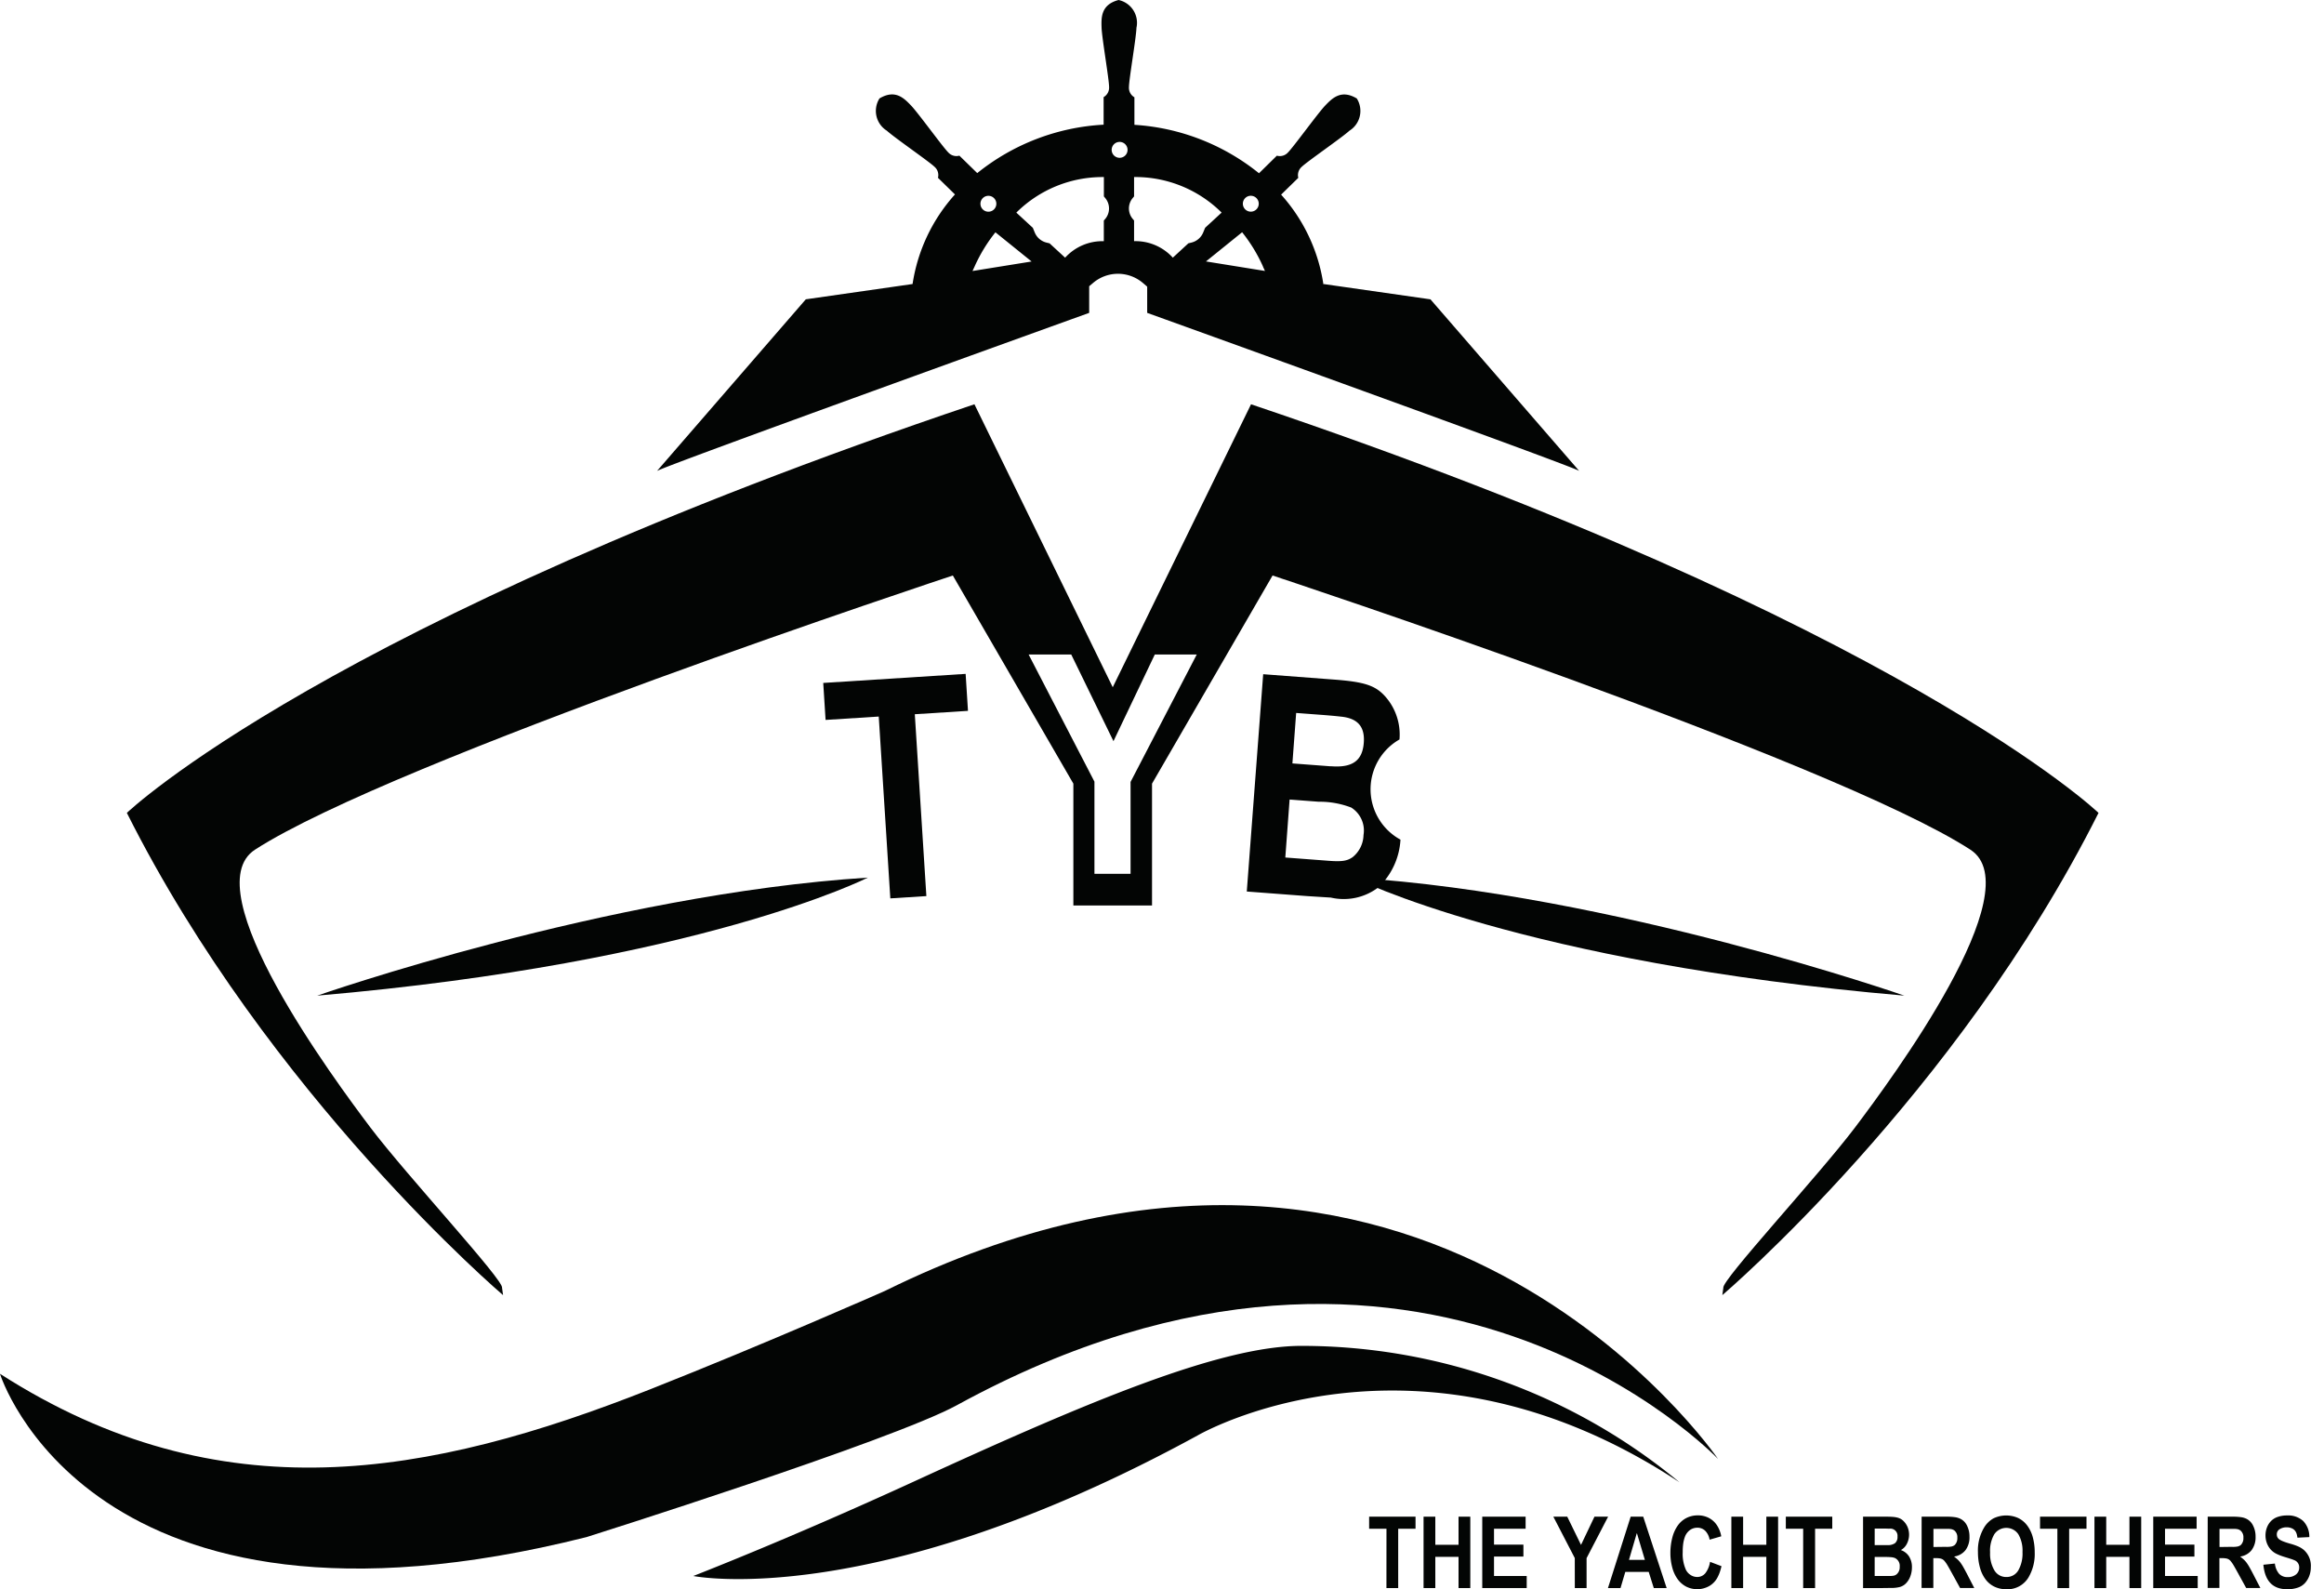
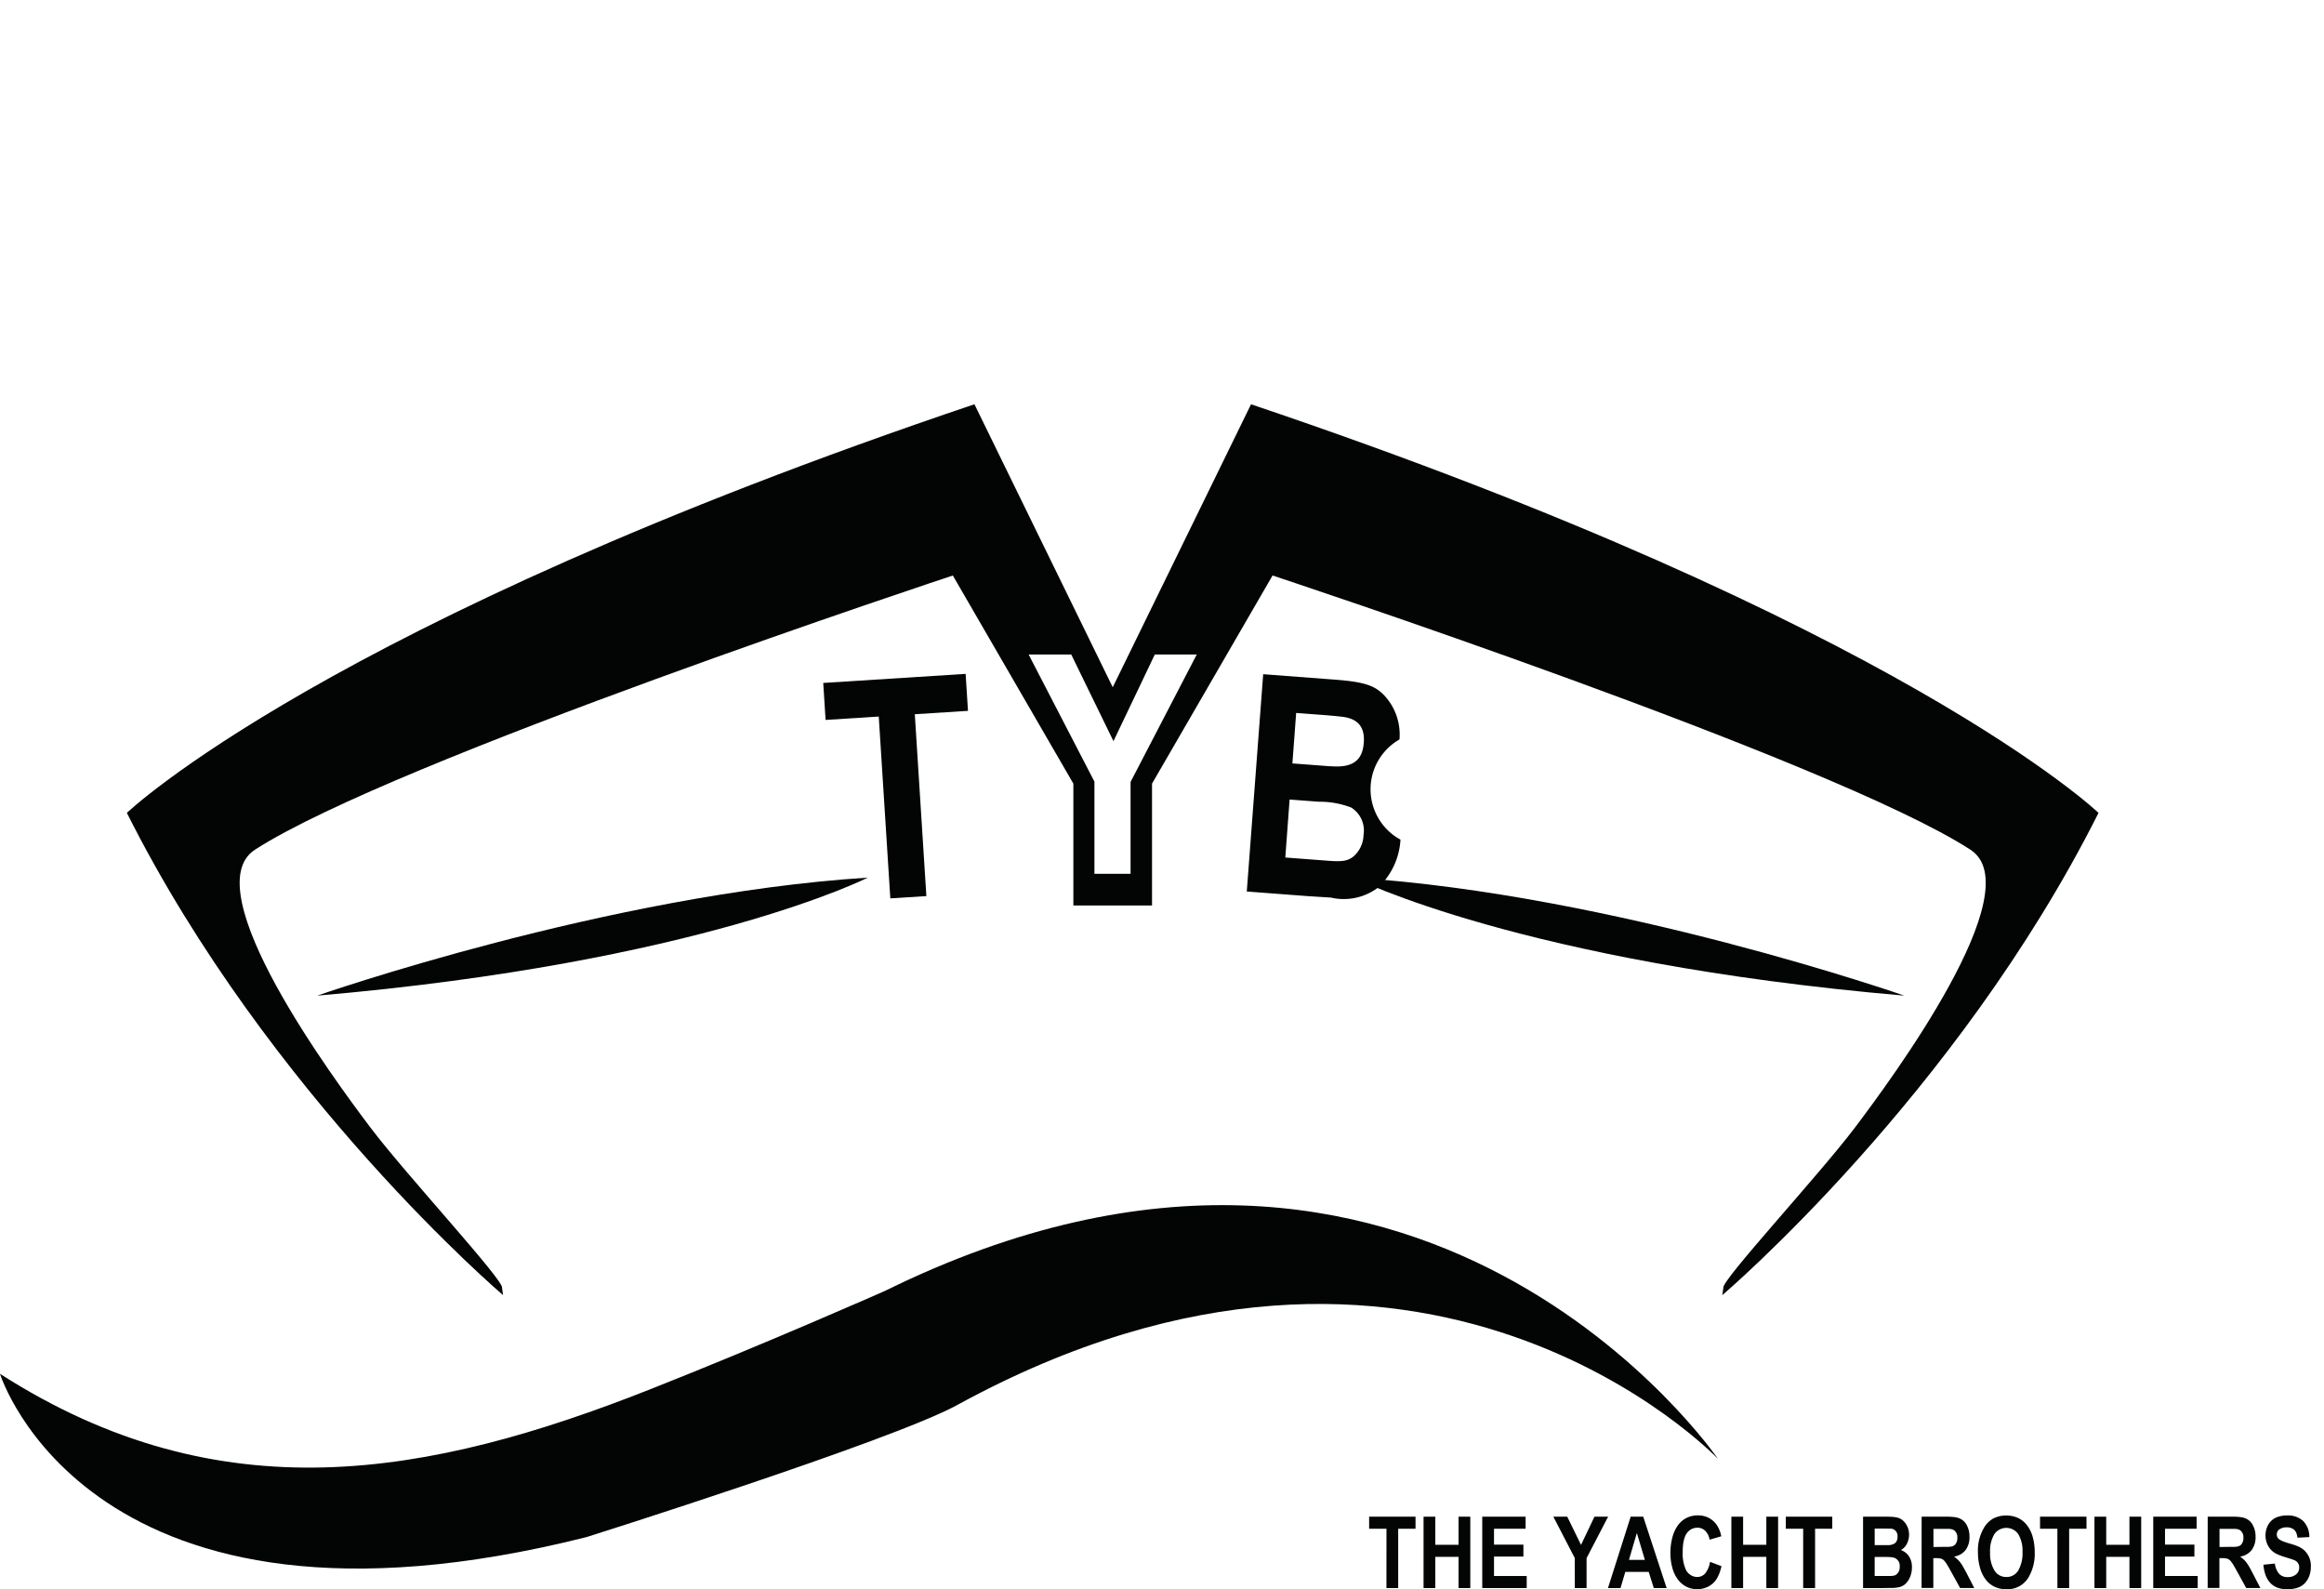
<svg xmlns="http://www.w3.org/2000/svg" width="117" height="80" viewBox="0 0 117 80">
  <rect x="0" y="0" width="117" height="80" fill="#808080" stroke="none" />
  <defs>
    <clipPath id="clip-yacht-bros-logo">
      <rect width="117" height="80" />
    </clipPath>
  </defs>
  <g id="yacht-bros-logo" clip-path="url(#clip-yacht-bros-logo)">
    <rect width="117" height="80" fill="#fff" />
    <g id="Group_541" data-name="Group 541" transform="translate(-38.5 -848.15)">
      <path id="Path_1625" data-name="Path 1625" d="M124.989,1267.907s-14.883-21.782-41.943-8.449c0,0-5.954,2.633-11.778,4.936-11.2,4.429-21.675,6.345-32.769-.767,0,0,4.493,14.521,29.532,8.219,0,0,15.371-4.848,18.652-6.643,23.507-12.86,38.3,2.7,38.3,2.7" transform="translate(0 -346.328)" fill="#030504" />
-       <path id="Path_1626" data-name="Path 1626" d="M322.3,1309.537a29.813,29.813,0,0,0-18.993-6.867c-4.126-.021-10.922,2.867-19.567,6.835-6.336,2.908-11.093,4.748-11.093,4.748s9.081,1.831,25.38-7.069c0,0,10.987-6.42,24.273,2.353" transform="translate(-199.245 -386.776)" fill="#030504" />
      <path id="Path_1627" data-name="Path 1627" d="M145.643,1150.469s14.628-5.11,27.722-5.941c0,0-8.432,4.28-27.722,5.941" transform="translate(-91.174 -252.204)" fill="#030504" />
      <path id="Path_1628" data-name="Path 1628" d="M523.477,1150.469s-14.628-5.11-27.722-5.941c0,0,8.432,4.28,27.722,5.941" transform="translate(-389.103 -252.204)" fill="#030504" />
-       <path id="Path_1629" data-name="Path 1629" d="M306.8,871.862l-7.495-8.645-5.431-.778.037-.006a8.655,8.655,0,0,0-2.124-4.486l.865-.846a.55.55,0,0,1,.173-.554c.274-.268,2.011-1.461,2.4-1.817a1.174,1.174,0,0,0,.371-1.624c-.788-.471-1.235-.013-1.594.361s-1.6,2.09-1.871,2.358a.549.549,0,0,1-.558.161l-.9.885a11.069,11.069,0,0,0-6.272-2.438v-1.386a.549.549,0,0,1-.275-.511c0-.383.361-2.459.378-2.986a1.174,1.174,0,0,0-.9-1.4c-.888.234-.873.874-.856,1.392s.378,2.6.378,2.986a.549.549,0,0,1-.275.511v1.387a11.082,11.082,0,0,0-6.362,2.437l-.9-.878a.549.549,0,0,1-.557-.161c-.274-.268-1.507-1.977-1.871-2.358s-.806-.832-1.594-.361a1.174,1.174,0,0,0,.371,1.624c.389.356,2.125,1.549,2.4,1.817a.549.549,0,0,1,.173.554l.856.837a8.655,8.655,0,0,0-2.134,4.509h0l-5.375.77-7.495,8.645c0-.128,21.761-7.963,21.761-7.963v-1.341l.2-.169a1.936,1.936,0,0,1,2.512.011l.208.179v1.32s21.761,7.836,21.761,7.963M277.05,858.006a.4.4,0,1,1-.4.4.4.4,0,0,1,.4-.4m-.8,3.785.1-.215a7.931,7.931,0,0,1,1.054-1.733l1.821,1.469Zm6.676-2.616-.065.077v1.038a2.536,2.536,0,0,0-1.931.812l-.017.018-.782-.721-.158-.039a.859.859,0,0,1-.586-.5l-.1-.243-.831-.766.024-.023a6.158,6.158,0,0,1,4.316-1.766h.068v.974l.071.086a.818.818,0,0,1-.006,1.051m.727-3.08a.4.4,0,1,1,.4-.4.4.4,0,0,1-.4.4m6.605,1.911a.4.4,0,1,1-.4.4.4.4,0,0,1,.4-.4m.613,3.569.1.215-2.97-.479,1.82-1.469a7.931,7.931,0,0,1,1.054,1.733m-6.494-1.286v-1.038l-.065-.077a.818.818,0,0,1-.006-1.051l.071-.086v-.974h.068a6.158,6.158,0,0,1,4.316,1.766l.024.023-.831.766-.1.243a.859.859,0,0,1-.586.5l-.158.039-.782.721-.017-.018a2.536,2.536,0,0,0-1.931-.812" transform="translate(-188.79)" fill="#030504" />
      <path id="Path_1630" data-name="Path 1630" d="M319.365,1077.877l-2.677.17-.118-1.862,7.169-.456.118,1.861-2.677.17.582,9.154-1.815.115Z" transform="translate(-236.625 -193.66)" fill="#030504" />
      <path id="Path_1631" data-name="Path 1631" d="M137.953,984.671l-6.963,14.244-6.963-14.244c-32.726,11.029-42.67,20.568-42.67,20.568,7.154,14.244,18.939,24.273,18.939,24.273l-.05-.366c.11-.366-4.8-5.655-6.625-8.066-1.8-2.385-8.912-11.983-5.813-13.989,6.961-4.5,35.132-13.8,35.132-13.8l6.068,10.476v6.132h3.96v-6.132l6.068-10.476s28.171,9.293,35.132,13.8c3.1,2.006-4.009,11.6-5.813,13.989-1.823,2.411-6.735,7.7-6.625,8.066l-.05.366s11.785-10.029,18.939-24.273c0,0-9.944-9.539-42.67-20.568m-6.061,19.01v4.625h-1.819v-4.64l-3.314-6.4H128.9l2.127,4.363,2.081-4.363h2.112Z" transform="translate(-36.47 -116.173)" fill="#030504" />
      <path id="Path_1632" data-name="Path 1632" d="M464.01,1076.1c1.543.116,2.082.3,2.578.855a2.889,2.889,0,0,1,.713,2.159,2.887,2.887,0,0,0,.05,5.043,3.592,3.592,0,0,1-1.1,2.391,2.874,2.874,0,0,1-2.406.525l-1.177-.074-3.055-.231.826-10.938Zm-2.1,4.22,1.192.09.7.053.061,0c1.069.081,1.573-.281,1.641-1.182.061-.81-.306-1.237-1.16-1.317-.381-.044-.778-.074-1.206-.106l-1.039-.078Zm-.357,4.736,1.68.127.5.038c.672.051.937.009,1.212-.185a1.474,1.474,0,0,0,.545-1.111,1.365,1.365,0,0,0-.618-1.383,4.41,4.41,0,0,0-1.637-.293l-1.466-.111Z" transform="translate(-358.345 -193.744)" fill="#030504" />
      <g id="Group_534" data-name="Group 534" transform="translate(107.428 924.431)">
        <path id="Path_1633" data-name="Path 1633" d="M501.837,1360.961h-.873v-.607H503.3v.607h-.873v2.986h-.592Z" transform="translate(-500.964 -1360.294)" fill="#030504" />
        <path id="Path_1634" data-name="Path 1634" d="M519.347,1360.354h.592v1.415h1.169v-1.415h.592v3.593h-.592v-1.571h-1.169v1.571h-.592Z" transform="translate(-516.607 -1360.294)" fill="#030504" />
        <path id="Path_1635" data-name="Path 1635" d="M539.177,1360.354h2.183v.607h-1.591v.8h1.48v.6h-1.48v.979h1.646v.607h-2.238Z" transform="translate(-533.482 -1360.294)" fill="#030504" />
        <path id="Path_1636" data-name="Path 1636" d="M564.262,1362.437l-1.079-2.083h.7l.693,1.42.677-1.42h.687l-1.084,2.087v1.505h-.592Z" transform="translate(-553.909 -1360.294)" fill="#030504" />
        <path id="Path_1637" data-name="Path 1637" d="M583.94,1363.947l-.256-.813h-1.179l-.241.813h-.632l1.144-3.593h.632l1.179,3.593Zm-.848-2.755h-.01l-.391,1.335h.8Z" transform="translate(-569.609 -1360.294)" fill="#030504" />
        <path id="Path_1638" data-name="Path 1638" d="M605.34,1362.5q-.035.151-.078.281a1.758,1.758,0,0,1-.1.241,1.094,1.094,0,0,1-.422.469,1.239,1.239,0,0,1-1.177.038,1.248,1.248,0,0,1-.424-.366,1.743,1.743,0,0,1-.271-.572,2.755,2.755,0,0,1-.1-.753,3.007,3.007,0,0,1,.1-.788,1.817,1.817,0,0,1,.274-.6,1.211,1.211,0,0,1,.434-.376,1.25,1.25,0,0,1,.577-.131,1.176,1.176,0,0,1,.519.113,1.1,1.1,0,0,1,.4.329,1.451,1.451,0,0,1,.256.612l-.587.17a.825.825,0,0,0-.216-.444.55.55,0,0,0-.4-.158.622.622,0,0,0-.381.123.749.749,0,0,0-.251.349,1.713,1.713,0,0,0-.08.329,3.025,3.025,0,0,0-.025.424,1.953,1.953,0,0,0,.161.893.661.661,0,0,0,.236.261.6.6,0,0,0,.326.1.523.523,0,0,0,.419-.193,1.224,1.224,0,0,0,.233-.569Z" transform="translate(-587.601 -1359.949)" fill="#030504" />
        <path id="Path_1639" data-name="Path 1639" d="M623.314,1360.354h.592v1.415h1.169v-1.415h.592v3.593h-.592v-1.571h-1.169v1.571h-.592Z" transform="translate(-605.078 -1360.294)" fill="#030504" />
        <path id="Path_1640" data-name="Path 1640" d="M642.6,1360.961h-.873v-.607h2.338v.607H643.2v2.986H642.6Z" transform="translate(-620.749 -1360.294)" fill="#030504" />
        <path id="Path_1641" data-name="Path 1641" d="M668.929,1360.354q.191,0,.324.01a1.353,1.353,0,0,1,.231.035.728.728,0,0,1,.171.065.628.628,0,0,1,.138.105.924.924,0,0,1,.211.309,1.006,1.006,0,0,1-.038.845.727.727,0,0,1-.3.311.809.809,0,0,1,.414.324.989.989,0,0,1,.143.544,1.284,1.284,0,0,1-.08.452.979.979,0,0,1-.221.356.7.7,0,0,1-.3.181,1.731,1.731,0,0,1-.474.05l-.386.005h-1v-3.593Zm-.582,1.43h.642a.6.6,0,0,0,.386-.1.4.4,0,0,0,.121-.326.362.362,0,0,0-.411-.4c-.064,0-.128-.005-.193-.005h-.544Zm0,1.556h.717a1.268,1.268,0,0,0,.246-.017.334.334,0,0,0,.146-.073.461.461,0,0,0,.151-.376.433.433,0,0,0-.236-.437.665.665,0,0,0-.186-.043q-.116-.012-.356-.013h-.482Z" transform="translate(-642.896 -1360.294)" fill="#030504" />
        <path id="Path_1642" data-name="Path 1642" d="M687.585,1360.354h1.255a2.843,2.843,0,0,1,.422.025.929.929,0,0,1,.271.08.735.735,0,0,1,.336.344,1.2,1.2,0,0,1,.125.56,1.071,1.071,0,0,1-.2.675.89.89,0,0,1-.577.323c.067.05.126.1.178.146a1.116,1.116,0,0,1,.148.166,2.306,2.306,0,0,1,.148.233q.078.138.183.339l.361.7h-.713l-.431-.783q-.08-.146-.143-.256t-.088-.15a1.5,1.5,0,0,0-.113-.158.4.4,0,0,0-.113-.1.432.432,0,0,0-.14-.045,1.286,1.286,0,0,0-.2-.013h-.12v1.5h-.592Zm1.034,1.52.206,0a1.3,1.3,0,0,0,.271-.02.4.4,0,0,0,.156-.075.476.476,0,0,0,.13-.366.433.433,0,0,0-.151-.366.412.412,0,0,0-.138-.063.98.98,0,0,0-.213-.017h-.7v.913Z" transform="translate(-659.77 -1360.294)" fill="#030504" />
        <path id="Path_1643" data-name="Path 1643" d="M706.607,1361.791a2.247,2.247,0,0,1,.316-1.245,1.277,1.277,0,0,1,.467-.452,1.479,1.479,0,0,1,1.242-.018,1.251,1.251,0,0,1,.449.369,1.718,1.718,0,0,1,.284.585,2.835,2.835,0,0,1,.1.775,2.317,2.317,0,0,1-.316,1.265,1.231,1.231,0,0,1-1.109.592,1.371,1.371,0,0,1-.6-.128,1.223,1.223,0,0,1-.449-.369,1.738,1.738,0,0,1-.281-.587A2.9,2.9,0,0,1,706.607,1361.791Zm.612.015a1.635,1.635,0,0,0,.218.908.682.682,0,0,0,.6.331.675.675,0,0,0,.6-.331,1.7,1.7,0,0,0,.213-.923,1.624,1.624,0,0,0-.211-.9.732.732,0,0,0-1.207,0A1.642,1.642,0,0,0,707.219,1361.806Z" transform="translate(-675.957 -1359.949)" fill="#030504" />
        <path id="Path_1644" data-name="Path 1644" d="M728.455,1360.961h-.873v-.607h2.339v.607h-.873v2.986h-.592Z" transform="translate(-693.806 -1360.294)" fill="#030504" />
        <path id="Path_1645" data-name="Path 1645" d="M745.965,1360.354h.592v1.415h1.169v-1.415h.592v3.593h-.592v-1.571h-1.169v1.571h-.592Z" transform="translate(-709.449 -1360.294)" fill="#030504" />
        <path id="Path_1646" data-name="Path 1646" d="M765.8,1360.354h2.183v.607h-1.591v.8h1.48v.6h-1.48v.979h1.646v.607H765.8Z" transform="translate(-726.324 -1360.294)" fill="#030504" />
        <path id="Path_1647" data-name="Path 1647" d="M784.212,1360.354h1.255a2.844,2.844,0,0,1,.422.025.929.929,0,0,1,.271.08.735.735,0,0,1,.336.344,1.2,1.2,0,0,1,.126.56,1.071,1.071,0,0,1-.2.675.89.89,0,0,1-.577.323c.067.05.126.1.178.146a1.127,1.127,0,0,1,.148.166,2.34,2.34,0,0,1,.148.233q.078.138.183.339l.361.7h-.713l-.431-.783q-.08-.146-.143-.256t-.088-.15a1.492,1.492,0,0,0-.113-.158.4.4,0,0,0-.113-.1.432.432,0,0,0-.14-.045,1.288,1.288,0,0,0-.2-.013h-.12v1.5h-.592Zm1.034,1.52.206,0a1.3,1.3,0,0,0,.271-.02.4.4,0,0,0,.156-.075.476.476,0,0,0,.13-.366.433.433,0,0,0-.151-.366.413.413,0,0,0-.138-.063.98.98,0,0,0-.213-.017h-.7v.913Z" transform="translate(-741.995 -1360.294)" fill="#030504" />
        <path id="Path_1648" data-name="Path 1648" d="M803.608,1362.368a.971.971,0,0,0,.211.514.565.565,0,0,0,.437.168.632.632,0,0,0,.416-.133.436.436,0,0,0,.161-.354.377.377,0,0,0-.226-.356l-.075-.03q-.035-.015-.09-.033l-.14-.045-.221-.068a2.553,2.553,0,0,1-.414-.163.942.942,0,0,1-.263-.2,1.014,1.014,0,0,1-.2-.329,1.109,1.109,0,0,1-.068-.389,1.1,1.1,0,0,1,.07-.391.933.933,0,0,1,.2-.321.846.846,0,0,1,.341-.216,1.4,1.4,0,0,1,.472-.075,1.121,1.121,0,0,1,.816.281,1.142,1.142,0,0,1,.308.808l-.6.03a1.159,1.159,0,0,0-.038-.188.527.527,0,0,0-.058-.128.409.409,0,0,0-.178-.151.612.612,0,0,0-.263-.055h-.005a.643.643,0,0,0-.361.1.294.294,0,0,0-.135.251.342.342,0,0,0,.03.148.309.309,0,0,0,.106.115.985.985,0,0,0,.2.1q.128.05.318.105a3.119,3.119,0,0,1,.427.146,1.2,1.2,0,0,1,.271.166,1.066,1.066,0,0,1,.361.883,1.212,1.212,0,0,1-.078.432,1.127,1.127,0,0,1-.218.361.862.862,0,0,1-.364.231,1.6,1.6,0,0,1-.529.08q-1.084,0-1.2-1.234Z" transform="translate(-758.009 -1359.949)" fill="#030504" />
        <path id="Path_1649" data-name="Path 1649" d="M830.068,1379.848h.572v.687h-.572Z" transform="translate(-781.016 -1376.882)" fill="#030504" />
      </g>
    </g>
  </g>
</svg>